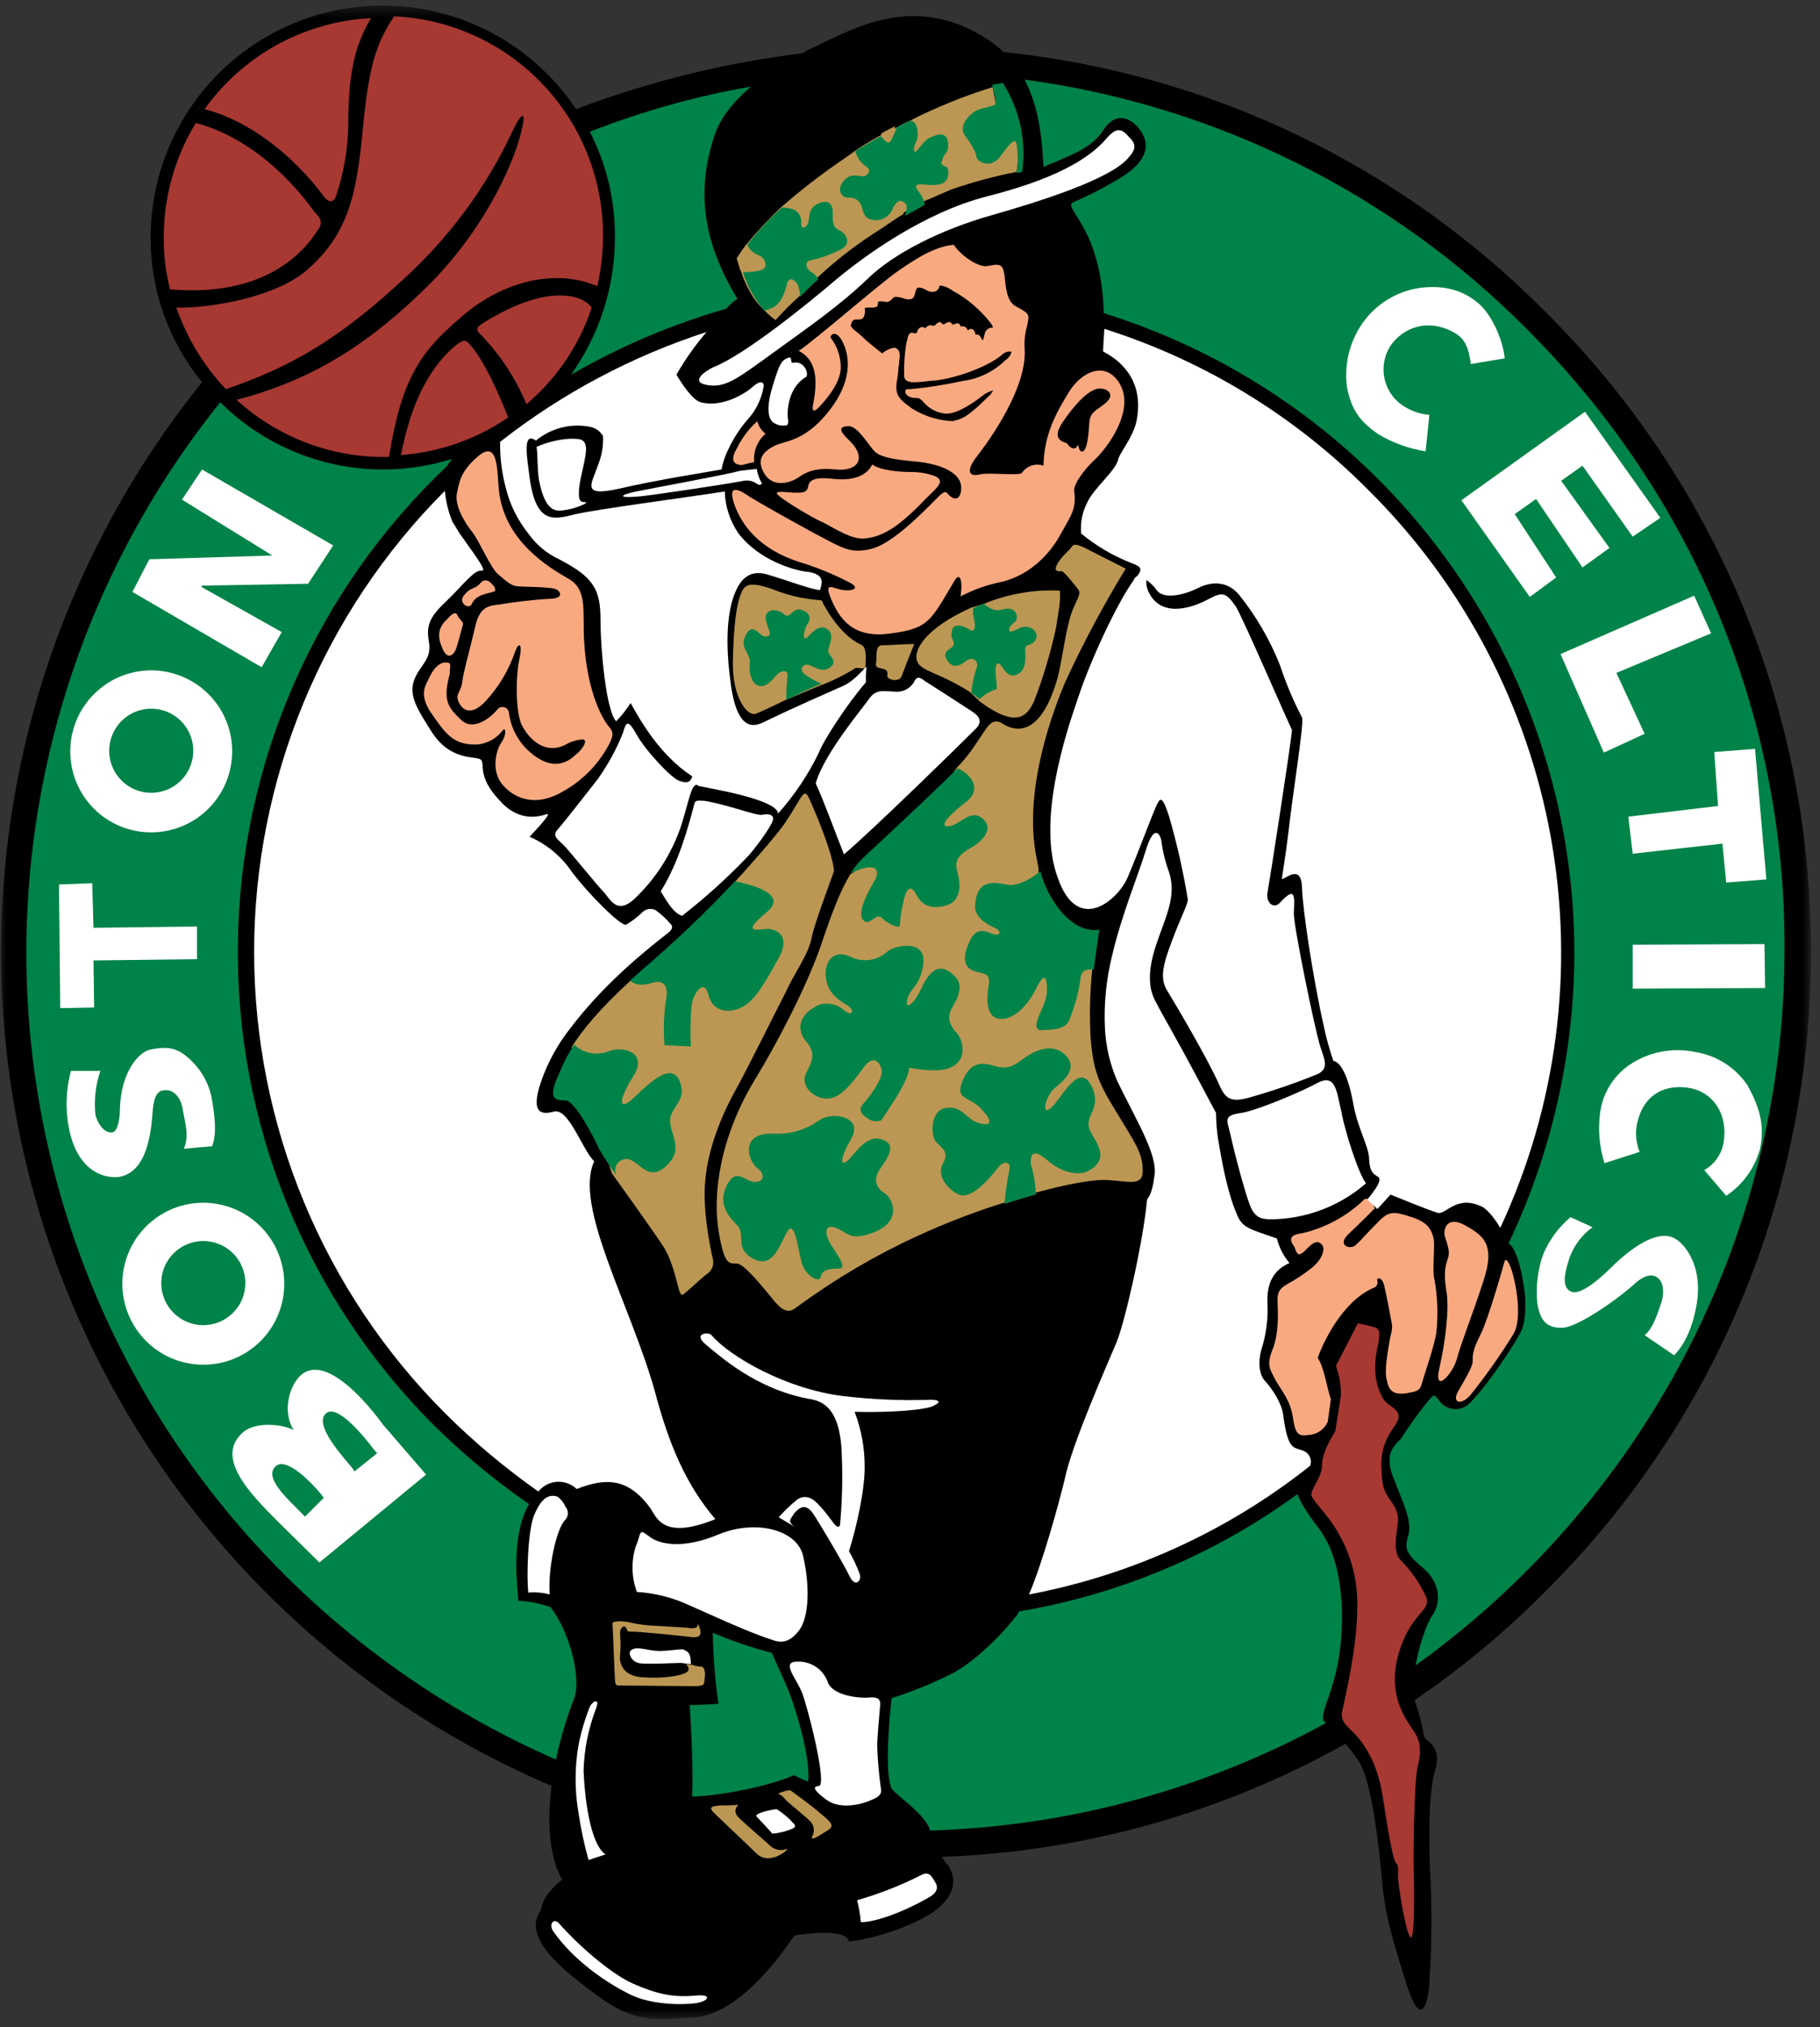
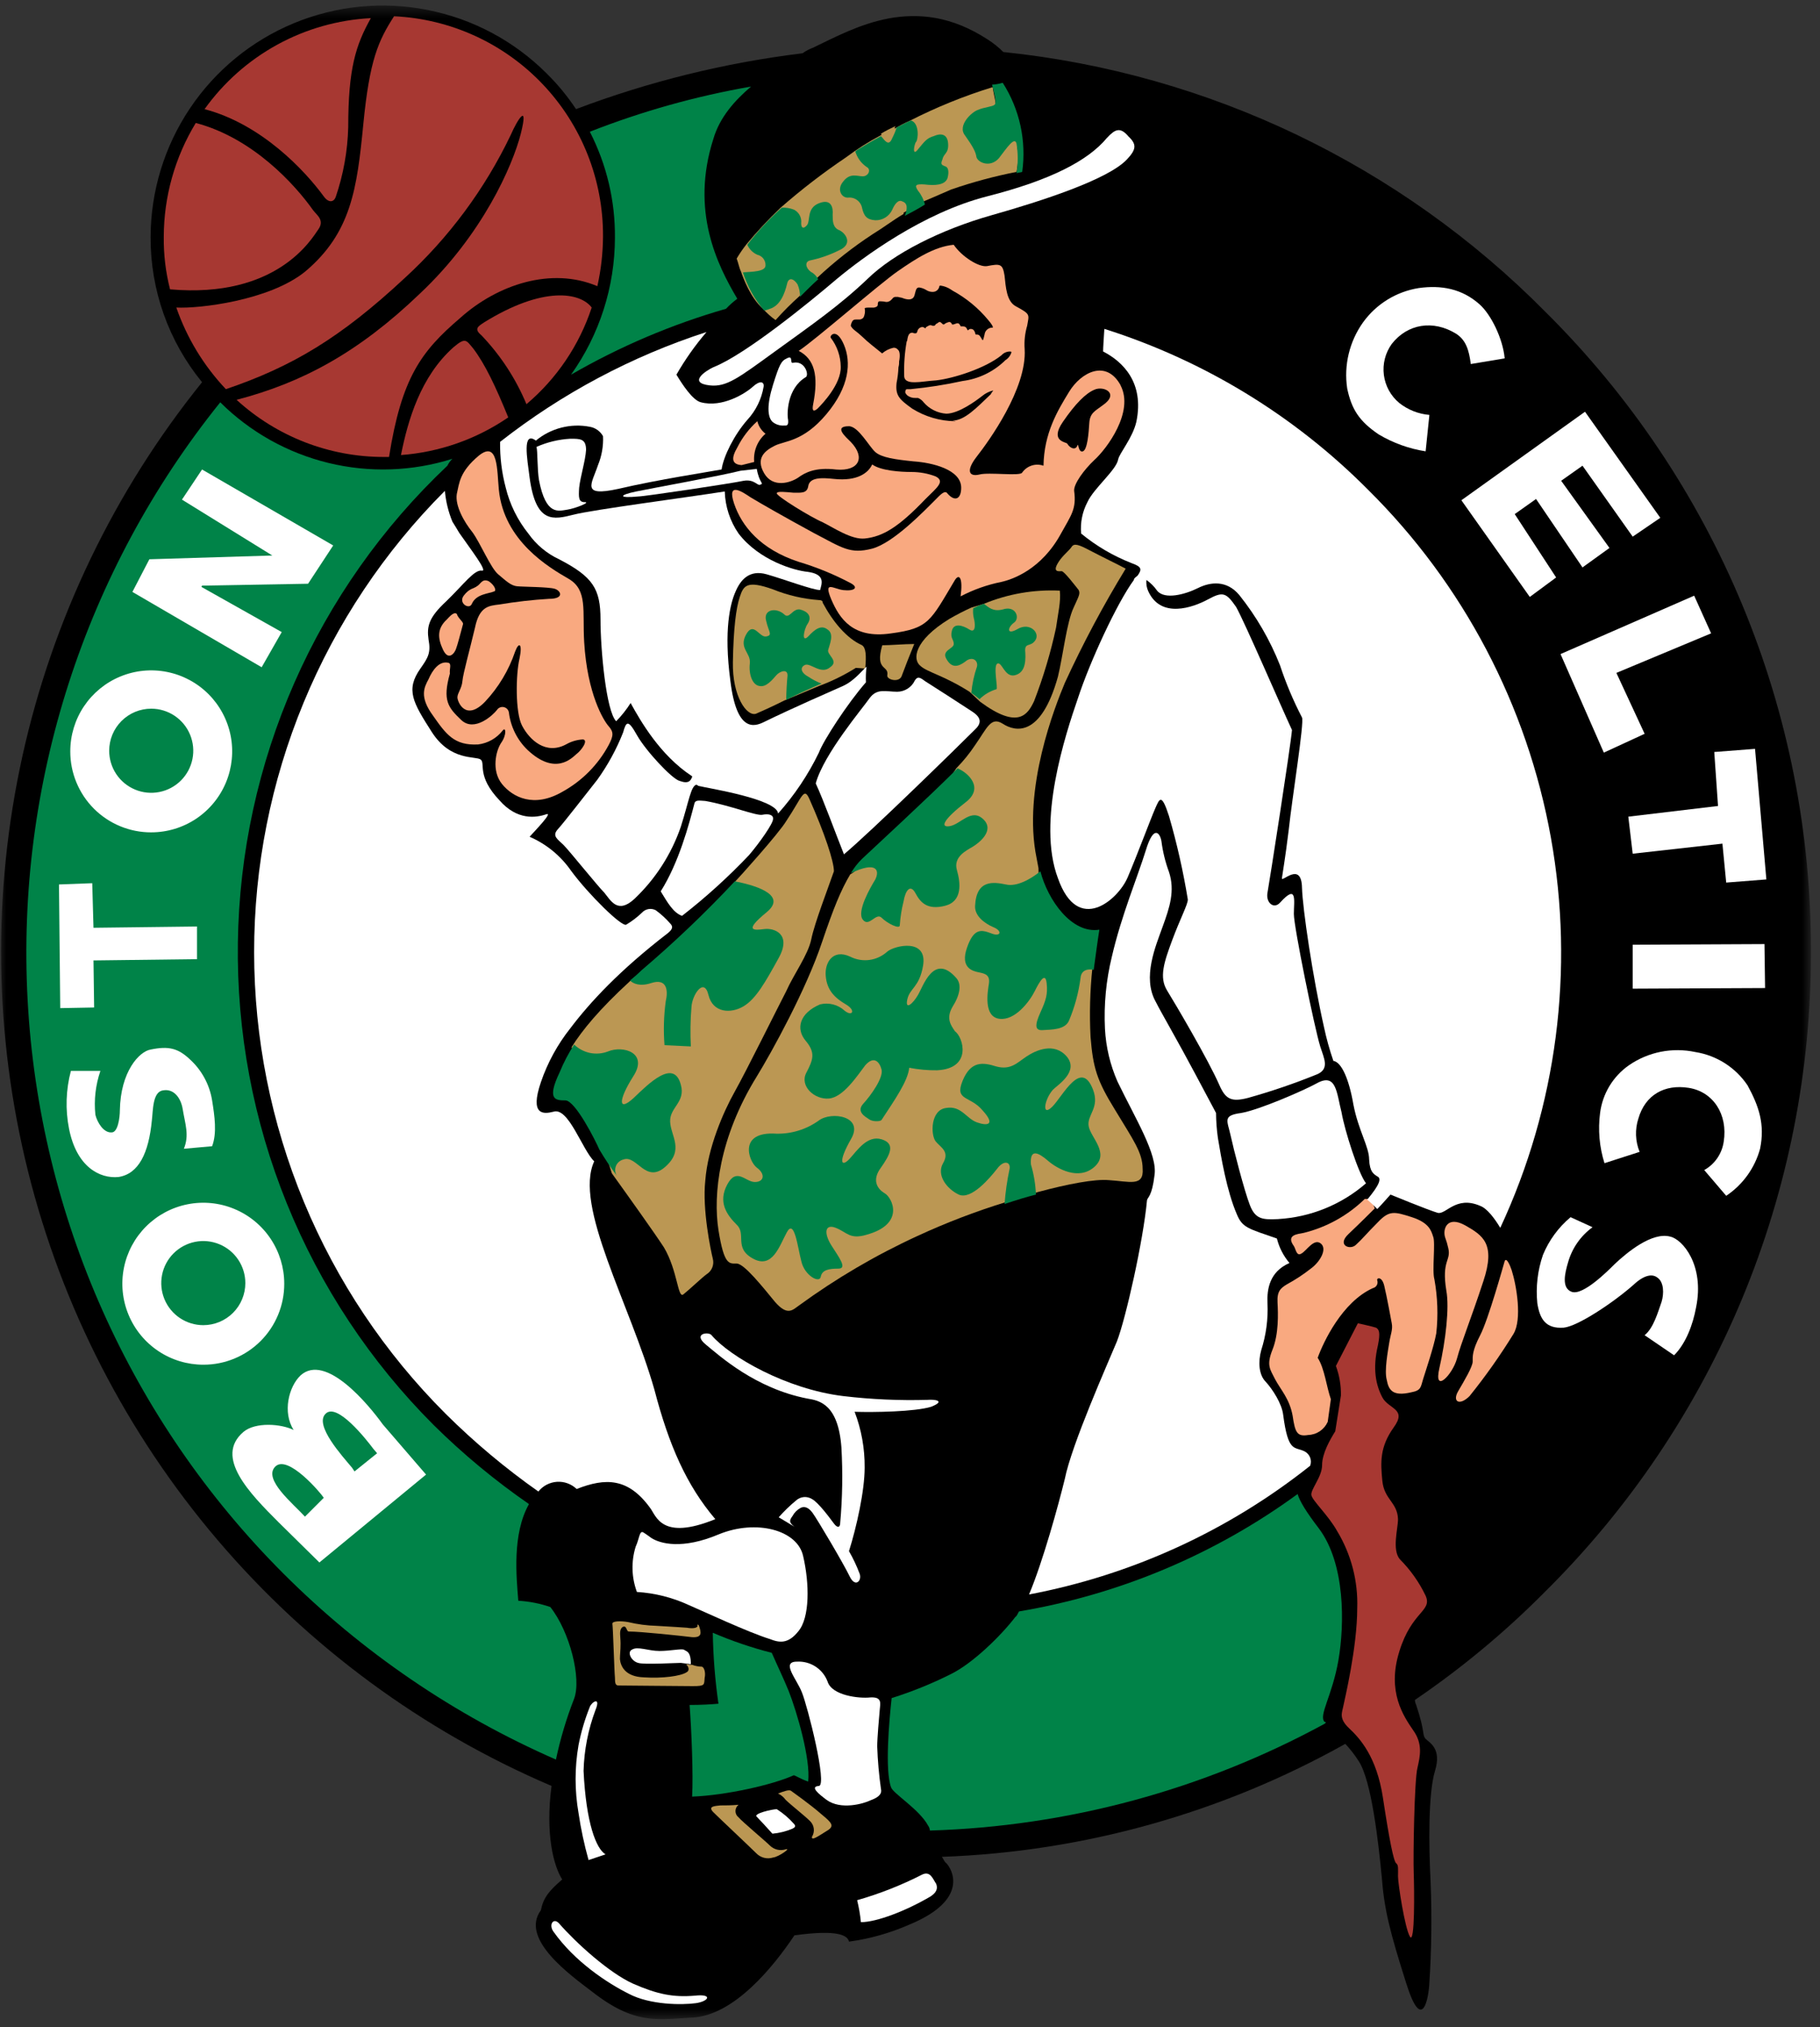
<svg xmlns="http://www.w3.org/2000/svg" width="150" height="167" viewBox="0 0 150 167" fill="none">
  <rect x="0" y="0" width="150" height="167" fill="#333333" stroke="none" />
  <mask id="mask0_2_1800" style="mask-type:luminance" maskUnits="userSpaceOnUse" x="0" y="0" width="150" height="167">
    <path d="M149.25 0.459H0V166.335H149.25V0.459Z" fill="white" />
  </mask>
  <g mask="url(#mask0_2_1800)">
    <path d="M149.25 78.393C149.278 68.598 147.359 58.895 143.604 49.848C139.848 40.801 134.331 32.591 127.374 25.696C115.409 13.6 99.616 6.033 82.692 4.285C82.301 3.894 81.867 3.547 81.4 3.251C75.452 -0.628 70.488 2.268 67.023 3.923C66.71 4.038 66.414 4.195 66.144 4.389C59.759 5.168 53.49 6.713 47.474 8.989C46.769 7.925 45.954 6.937 45.044 6.042C42.37 3.374 38.966 1.558 35.261 0.823C31.556 0.087 27.717 0.465 24.227 1.909C20.737 3.353 17.752 5.797 15.649 8.935C13.547 12.073 12.42 15.762 12.412 19.539C12.395 23.893 13.895 28.118 16.654 31.486C9.405 40.472 4.337 51.016 1.847 62.29C-0.643 73.564 -0.486 85.262 2.304 96.465C5.095 107.669 10.444 118.073 17.931 126.862C25.418 135.652 34.84 142.586 45.457 147.122C44.94 151.053 45.612 153.69 46.337 154.828C45.25 155.76 44.785 156.327 44.578 157.362C42.82 159.739 47.06 162.74 48.82 164.085C52.337 166.826 54.199 166.36 57.043 166.205C60.456 166.05 63.715 162.068 65.473 159.43C69.196 158.913 69.869 159.482 69.972 159.947C71.684 159.715 73.355 159.244 74.937 158.549C79.953 156.48 78.453 153.946 77.988 153.48C77.832 153.377 77.781 153.17 77.626 152.963C89.292 152.548 100.692 149.357 110.878 143.655C111.281 144.088 111.645 144.556 111.965 145.053C113.051 146.657 113.62 151.931 113.876 154.569C114.083 157.31 114.548 159.12 115.893 163.361C117.237 167.653 117.755 164.498 117.804 163.361C117.983 160.589 118.018 157.81 117.907 155.034C117.752 152.035 117.7 147.742 118.27 145.88C118.839 144.019 117.803 143.553 117.494 143.243C117.183 142.881 117.494 142.777 116.718 140.451C116.654 140.322 116.618 140.18 116.615 140.037C120.461 137.422 124.046 134.443 127.32 131.142C134.291 124.243 139.82 116.027 143.585 106.971C147.35 97.915 149.276 88.201 149.25 78.393Z" fill="black" />
    <path d="M67.695 149.45C66.816 148.674 65.42 147.691 65.213 147.538C65.057 147.383 64.54 147.59 64.126 147.745C64.373 147.864 64.586 148.041 64.747 148.262C65.16 148.676 66.298 149.555 66.764 150.021C66.934 150.186 67.041 150.404 67.07 150.64C67.098 150.875 67.045 151.113 66.919 151.313C66.868 151.675 67.436 151.262 68.109 150.847C68.833 150.434 68.575 150.175 67.695 149.449" fill="#BB9753" />
    <path d="M64.749 152.346C64.525 152.416 64.287 152.424 64.059 152.37C63.832 152.315 63.623 152.2 63.456 152.036C63.094 151.674 61.18 150.071 60.87 149.709C60.791 149.648 60.727 149.57 60.682 149.48C60.638 149.391 60.615 149.292 60.615 149.192C60.615 149.092 60.638 148.993 60.682 148.904C60.727 148.814 60.791 148.736 60.87 148.675C60.249 148.727 59.836 148.727 59.37 148.727C58.957 148.778 58.284 148.778 58.801 149.295C59.268 149.761 61.853 152.191 62.318 152.657C62.494 152.843 62.718 152.975 62.965 153.04C63.213 153.104 63.473 153.097 63.717 153.019C64.183 152.967 65.268 152.192 64.751 152.347" fill="#BB9753" />
-     <path d="M74.315 55.69C74.522 55.121 74.987 53.932 75.349 53.053C74.522 53.053 73.384 53.156 72.712 53.156C72.091 53.156 72.298 54.089 72.195 54.656C72.091 55.328 73.281 54.759 73.127 55.639C73.075 56.001 74.11 56.259 74.316 55.69" fill="#BB9753" />
+     <path d="M74.315 55.69C74.522 55.121 74.987 53.932 75.349 53.053C74.522 53.053 73.384 53.156 72.712 53.156C72.091 55.328 73.281 54.759 73.127 55.639C73.075 56.001 74.11 56.259 74.316 55.69" fill="#BB9753" />
    <path d="M57.818 137.296C57.552 137.29 57.289 137.237 57.042 137.141H56.938L56.525 137.089C56.732 137.245 56.887 137.606 56.577 137.762C56.11 138.072 54.611 138.279 53.06 138.176C51.508 138.124 51.148 137.243 51.094 136.676C51.094 136.314 51.146 136.004 51.146 135.383C51.146 134.763 50.991 134.297 51.301 134.039C51.663 133.832 51.612 134.401 51.818 134.401C52.801 134.401 56.214 134.763 57.039 134.867C57.867 134.919 57.815 134.505 57.608 133.935C57.556 133.78 57.401 133.831 57.505 133.935C57.401 134.245 56.626 134.09 56.626 134.09C56.626 134.09 55.126 133.987 54.143 133.935C53.342 133.914 52.545 133.81 51.766 133.624C51.197 133.521 50.421 133.521 50.473 133.78C50.525 134.09 50.628 137.658 50.68 138.176C50.68 138.693 50.732 138.848 50.99 138.848C51.611 138.848 56.059 138.9 57.093 138.9C58.127 138.9 58.025 138.796 58.075 138.227C58.179 137.761 58.023 137.295 57.816 137.295" fill="#BB9753" />
    <path d="M62.885 25.437C63.193 25.787 63.54 26.1 63.92 26.369C64.553 25.659 65.226 24.986 65.936 24.353V24.3L67.335 22.901C68.761 21.563 70.301 20.352 71.938 19.281C72.87 18.712 73.592 18.143 74.472 17.626V17.523C75.454 16.954 76.126 16.59 76.126 16.59C76.126 16.59 77.109 16.177 78.402 15.608C80.159 15.003 81.956 14.519 83.78 14.16C83.925 13.445 83.943 12.709 83.832 11.988C83.78 10.385 82.022 8.833 82.022 8.833C82.177 8.73 81.918 7.901 81.815 7.178C79.445 7.908 77.144 8.843 74.937 9.971C74.525 10.149 74.128 10.356 73.747 10.592V10.54C73.34 10.725 72.943 10.933 72.558 11.161C71.564 11.69 70.614 12.295 69.714 12.971C67.835 14.237 66.038 15.62 64.334 17.111C63.326 18.07 62.376 19.089 61.49 20.162C61.208 20.525 60.949 20.905 60.714 21.3C60.87 21.714 60.921 22.076 61.077 22.386C61.232 22.853 61.852 24.558 62.887 25.438" fill="#BB9753" />
    <path d="M71.056 53.156C69.763 52.587 68.626 51.191 67.798 49.639C67.798 49.639 67.85 49.432 67.488 49.432C66.191 49.337 64.917 49.04 63.712 48.553C61.54 47.778 61.281 48.243 60.971 49.174C60.66 50.105 60.453 51.76 60.402 54.552C60.35 57.344 61.54 59.051 62.313 58.794C62.675 58.639 63.606 58.225 64.64 57.708L67.484 56.518C68.549 56.124 69.572 55.621 70.535 55.019L71.311 55.07C71.414 53.984 71.362 53.364 71.052 53.159" fill="#BB9753" />
    <path d="M87.347 48.655C85.207 48.553 83.07 48.923 81.09 49.741L80.055 50.052C79.436 50.331 78.832 50.643 78.245 50.984C75.297 52.794 75.194 54.346 75.868 54.863C76.436 55.38 77.779 55.638 79.901 56.983L80.729 57.759L80.781 57.81C83.935 60.138 84.711 58.845 85.228 57.759C85.987 55.792 86.593 53.769 87.038 51.708C87.193 50.57 87.451 49.536 87.348 48.657" fill="#BB9753" />
    <path d="M66.713 65.826C66.246 64.792 66.144 65.619 64.801 67.636C64.181 68.671 60.819 72.394 60.559 72.653C57.611 76.273 51.923 80.824 51.923 80.824C49.389 83.151 47.992 84.858 47.113 86.254L50.423 96.65C51.871 98.666 53.94 101.562 54.716 102.752C55.853 104.663 55.853 106.994 56.319 106.63C56.784 106.267 57.87 105.232 58.23 104.975C58.444 104.845 58.611 104.648 58.704 104.415C58.797 104.182 58.812 103.925 58.747 103.683C58.592 103.062 57.868 99.649 58.127 97.27C58.334 94.529 59.626 91.583 60.557 89.926C61.488 88.27 64.074 83.048 64.799 81.652C65.42 80.253 66.609 78.652 66.868 77.359C67.126 76.066 68.266 73.117 68.73 71.774C68.73 70.947 67.954 68.62 66.713 65.827" fill="#BB9753" />
    <path d="M94.173 96.286C94.173 94.942 93.398 93.909 91.898 91.425C90.398 88.995 90.088 87.96 89.881 85.426C89.783 83.511 89.835 81.592 90.037 79.686L85.692 75.341L85.589 71.514L85.434 70.687C84.244 64.947 86.985 58.12 87.761 56.258C89.246 53.025 90.921 49.882 92.777 46.846C92.209 46.536 90.709 45.812 89.83 45.347C88.95 44.882 88.537 44.726 88.33 45.036C88.123 45.346 87.813 45.553 87.398 46.071C86.57 47.209 87.294 47.053 87.501 47.053C87.708 47.053 88.69 48.346 88.9 48.605C89.055 48.915 88.9 49.122 88.486 50.053C87.917 51.242 87.607 54.035 87.193 55.74C85.795 60.757 83.677 60.291 82.643 59.619C81.66 58.998 81.35 59.981 80.367 61.377C79.912 62.062 79.392 62.702 78.816 63.288L77.937 64.633L72.507 69.854C72.507 69.854 70.645 71.765 70.076 72.026C69.3 73.319 68.677 74.87 67.749 77.611C66.456 81.49 63.612 86.661 62.371 88.678C59.268 93.695 58.751 98.4 59.216 101.348C59.682 104.244 60.095 104.089 60.716 104.089C61.336 104.089 62.888 106.055 63.87 107.244C64.905 108.433 65.318 107.916 65.836 107.554C68.894 105.321 72.168 103.4 75.609 101.82C77.974 100.727 80.41 99.794 82.9 99.027L85.538 98.2C88.02 97.528 90.246 97.114 91.382 97.217C93.089 97.321 94.278 97.786 94.175 96.285" fill="#BB9753" />
    <path d="M57.042 148.002C59.834 147.898 63.713 147.019 65.42 146.243C65.627 146.295 65.989 146.554 66.609 146.76C66.816 144.898 65.677 141.02 65.006 139.313C64.54 138.175 64.127 137.348 63.608 136.158C61.947 135.732 60.322 135.179 58.746 134.504C58.778 136.46 58.934 138.412 59.212 140.348C58.644 140.4 57.814 140.451 56.835 140.451C56.99 142.468 57.145 146.244 57.042 148.003" fill="#008348" />
    <path d="M109.17 141.848C108.653 141.331 109.791 139.727 110.308 136.779C110.825 133.78 110.877 128.815 108.705 125.918C107.671 124.573 107.102 123.642 106.947 123.074C100.148 128.037 92.287 131.348 83.986 132.745C83.882 132.9 83.83 133.107 83.675 133.211C82.485 134.762 80.158 137.038 78.349 137.919C76.783 138.703 75.157 139.36 73.487 139.885C73.28 141.746 72.919 145.832 73.436 147.228C73.591 147.745 75.763 149.038 76.487 150.383C76.575 150.504 76.629 150.647 76.642 150.797C88.024 150.456 99.167 147.443 109.17 142.001C109.326 141.898 109.274 141.846 109.17 141.846" fill="#008348" />
-     <path d="M125.874 27.143C114.714 15.903 100.15 8.667 84.451 6.561C85.743 9.043 85.899 11.939 86.002 13.749C88.278 12.767 89.932 12.249 90.915 10.75C91.847 9.25 93.087 9.56 93.914 10.646C94.742 11.732 94.742 13.077 92.622 14.473C91.3 15.302 89.917 16.028 88.484 16.645C88.018 16.852 88.433 17.265 88.951 18.145C89.469 19.024 90.812 21.144 90.967 25.644V25.799C102.198 29.297 112.017 36.291 118.994 45.761C125.971 55.231 129.741 66.682 129.753 78.445C129.75 86.747 127.895 94.945 124.323 102.44C124.84 102.647 125.41 104.352 125.668 106.526C125.771 107.664 125.72 108.956 125.357 109.68C124.995 110.508 122.306 114.593 120.91 115.783C120.557 116.026 120.123 116.124 119.7 116.057C119.276 115.99 118.895 115.762 118.635 115.42C118.118 114.645 118.066 115.058 117.652 115.472C116.887 116.412 116.179 117.396 115.532 118.42C115.17 118.937 114.032 119.454 114.756 121.523C115.532 123.591 116.359 125.142 116.101 126.332C115.79 127.47 115.687 127.832 117.238 129.125C118.79 130.418 118.738 132.073 118.066 133.055C117.6 133.676 116.98 135.486 116.667 137.193C135.026 124.005 147.076 102.492 147.076 78.237C147.179 59.051 139.577 40.847 125.872 27.145" fill="#008348" />
    <path d="M42.717 131.866C42.562 129.901 42.2 126.385 43.596 123.902C40.791 121.964 38.161 119.784 35.736 117.386C30.526 112.176 26.414 105.973 23.643 99.145C20.872 92.317 19.499 85.003 19.605 77.635C19.711 70.267 21.294 62.995 24.26 56.249C27.226 49.504 31.515 43.422 36.873 38.364C36.976 38.151 37.116 37.958 37.286 37.795C33.976 38.838 30.443 38.956 27.071 38.136C23.698 37.316 20.614 35.589 18.152 33.142C6.967 47.039 1.313 64.58 2.277 82.393C3.24 100.206 10.754 117.034 23.373 129.643C29.837 136.099 37.45 141.29 45.82 144.95C46.181 143.24 46.682 141.562 47.319 139.934C47.94 138.279 46.957 134.401 45.354 132.382C44.502 132.091 43.615 131.917 42.716 131.865" fill="#008348" />
    <path d="M61.903 7.13C57.359 7.92 52.906 9.168 48.612 10.853C49.999 13.556 50.709 16.555 50.681 19.593C50.671 23.636 49.406 27.575 47.06 30.868C51.081 28.543 55.37 26.719 59.834 25.438C60.12 25.135 60.432 24.858 60.766 24.61C59.111 21.817 56.888 17.37 58.801 11.423C59.318 9.664 60.559 8.268 61.903 7.13Z" fill="#008348" />
    <path d="M36.976 54.605C36.2 54.398 35.632 55.225 35.321 55.949C34.959 56.621 34.546 57.397 35.684 58.948C36.77 60.5 37.442 61.431 39.407 61.326C40.203 61.228 40.928 60.819 41.423 60.188C41.682 59.826 41.786 60.498 41.32 61.171C40.854 61.843 40.493 63.498 41.372 64.584C42.251 65.67 44.009 66.601 46.388 65.204C47.987 64.316 49.297 62.988 50.164 61.378C50.578 60.602 50.578 60.291 50.164 59.826C49.751 59.361 48.406 57.188 48.147 52.897C47.992 50.311 48.458 48.604 46.854 47.675C45.251 46.747 41.527 44.572 41.113 40.331C40.958 38.728 41.061 36.246 39.458 37.538C37.855 38.883 37.855 39.814 37.648 40.693C37.493 41.676 38.268 43.02 38.941 43.848C39.613 44.78 40.44 46.795 41.061 47.313C41.681 47.83 42.095 48.245 42.612 48.295C43.129 48.346 45.198 48.347 45.715 48.502C46.232 48.658 46.542 49.33 45.249 49.33C43.88 49.413 42.516 49.569 41.163 49.796C40.284 49.9 39.508 49.951 39.147 51.707C38.733 53.466 38.164 55.483 38.112 56.103C38.06 56.723 37.699 57.086 37.699 57.448C37.699 57.809 38.371 59.464 39.974 57.81C41.088 56.624 41.934 55.213 42.456 53.673C42.767 52.845 43.077 53 42.819 54.241C42.508 55.534 42.456 58.689 43.026 59.775C43.646 60.965 44.991 62.206 46.646 61.326C47.073 61.081 47.552 60.939 48.044 60.913C48.51 60.965 47.941 61.792 47.527 62.102C47.113 62.465 45.769 63.913 43.493 61.792C42.633 60.968 42.085 59.872 41.942 58.689C41.924 58.582 41.874 58.483 41.8 58.404C41.724 58.326 41.627 58.272 41.521 58.25C41.415 58.227 41.305 58.238 41.204 58.279C41.104 58.321 41.019 58.391 40.959 58.482C40.649 58.896 39.097 60.344 38.012 59.31C36.926 58.275 36.46 57.706 37.079 55.483C37.028 55.121 37.234 54.707 36.976 54.604" fill="#F9A980" />
    <path d="M38.166 51.398C37.959 52.174 37.699 53.157 37.597 53.415C37.493 53.778 36.976 54.502 36.511 53.519C36.045 52.536 36.044 51.76 36.821 51.036C37.028 50.83 37.39 50.364 37.648 50.57C37.752 50.932 38.166 51.191 38.166 51.398Z" fill="#F9A980" />
    <path d="M40.751 48.709C40.285 48.916 39.252 48.916 38.889 49.743C38.682 50.26 37.752 49.691 38.217 49.071C38.683 48.451 39.045 48.502 39.303 48.295C39.614 48.14 39.717 47.623 40.286 47.882C40.803 48.244 40.907 48.658 40.752 48.709" fill="#F9A980" />
    <path d="M71.884 38.262C71.573 38.935 70.694 39.661 68.729 39.452C67.746 39.349 66.712 39.297 66.609 40.072C66.505 40.641 66.04 40.59 65.42 40.59C64.799 40.538 64.021 40.434 64.021 40.641C63.969 40.848 66.814 42.607 67.797 43.019C68.73 43.485 70.175 44.467 71.262 44.363C72.762 44.208 74.055 43.431 76.279 41.105C77.211 40.173 77.934 39.657 77.106 39.243C76.478 39.005 75.812 38.882 75.141 38.881C74.209 38.881 72.607 38.778 71.883 38.261" fill="#F9A980" />
    <path d="M61.127 38.314C60.299 38.262 60.248 37.745 60.764 36.866C61.175 36.045 61.736 35.308 62.419 34.694C62.517 35.107 62.754 35.472 63.092 35.729C62.762 36.014 62.505 36.374 62.343 36.779C62.181 37.184 62.118 37.622 62.159 38.056L61.127 38.314Z" fill="#F9A980" />
    <path d="M92.363 31.746C91.174 29.574 89.105 30.66 88.121 32.263C87.137 33.866 86.053 35.677 86.001 38.365C85.686 38.254 85.343 38.249 85.025 38.352C84.708 38.455 84.433 38.66 84.243 38.934C84.087 39.245 81.501 38.882 80.726 39.089C79.847 39.296 79.588 38.779 80.519 37.59C81.45 36.401 84.656 32.005 84.449 28.747C84.404 28.102 84.474 27.455 84.656 26.835C84.811 25.903 84.966 25.903 83.724 25.232C82.948 24.819 82.896 23.629 82.791 22.698C82.636 21.715 82.429 21.715 81.344 21.922C80.671 22.026 79.275 21.146 78.602 20.164C76.999 20.319 75.499 21.302 74 22.336C72.5 23.37 67.173 28.023 65.829 28.904C67.121 29.576 67.484 30.92 67.018 33.3C66.915 33.816 67.018 33.972 67.38 33.662C67.742 33.3 69.346 31.645 69.291 30.197C69.28 29.336 68.989 28.502 68.464 27.819C68.361 27.664 68.93 26.94 69.55 28.388C70.17 29.836 70.016 31.853 68.102 34.128C66.188 36.404 64.689 36.3 63.86 36.714C63.031 37.128 62.257 37.749 62.981 38.99C63.705 40.231 65.153 39.765 65.774 39.352C66.343 38.938 67.172 38.473 68.928 38.68C70.79 38.835 71.359 37.697 70.118 36.404C69.704 35.991 68.67 35.112 69.962 35.112C70.738 35.112 71.617 36.767 72.134 37.232C72.651 37.697 73.789 37.852 75.289 38.007C76.84 38.111 79.219 38.68 79.219 40.179C79.219 41.112 78.702 41.369 78.081 40.645C77.874 40.335 77.461 40.801 77.149 41.112C76.166 42.094 73.632 44.732 71.874 45.197C70.064 45.663 69.444 45.145 67.065 43.904C64.687 42.612 62.514 41.37 61.843 40.957C61.223 40.543 59.878 39.612 60.499 41.474C61.12 43.335 62.671 45.25 65.826 46.283C67.311 46.726 68.749 47.315 70.118 48.042C70.79 48.404 70.428 48.714 69.498 48.611C68.67 48.507 67.843 47.783 68.515 49.386C69.187 50.938 70.273 52.644 73.428 52.179C76.582 51.766 76.686 51.145 78.703 47.783C79.065 47.214 79.375 47.628 79.169 49.127C80.227 48.574 81.359 48.173 82.53 47.938C83.463 47.731 85.84 46.903 87.443 43.956C88.271 42.456 88.736 41.939 88.529 40.439C88.478 39.87 89.357 38.681 90.184 37.905C91.219 36.972 93.494 33.923 92.356 31.751M78.496 34.647C78.807 34.699 78.807 34.699 78.704 34.699C77.459 34.681 76.243 34.323 75.187 33.665C74.1 32.889 73.788 32.578 73.894 31.544C73.98 31.118 74.031 30.686 74.049 30.252C74.092 30.1 74.109 29.943 74.101 29.786C74.204 29.269 74.153 28.906 73.998 28.803C73.956 28.748 73.9 28.705 73.837 28.678C73.773 28.651 73.704 28.64 73.635 28.648C73.29 28.723 72.97 28.883 72.703 29.114C72.134 28.648 71.513 28.181 71.1 27.769C70.887 27.567 70.662 27.377 70.428 27.201C70.299 27.104 70.193 26.98 70.117 26.838C70.138 26.691 70.191 26.55 70.272 26.425C70.376 26.321 70.428 26.321 70.635 26.321H70.747C70.823 26.331 70.901 26.322 70.973 26.295C71.045 26.268 71.109 26.224 71.16 26.166C71.286 25.928 71.323 25.653 71.264 25.39C71.264 25.39 71.316 25.339 71.574 25.339H71.885C71.991 25.352 72.099 25.334 72.195 25.287C72.35 25.235 72.35 25.132 72.35 24.977C72.402 24.821 72.402 24.821 72.558 24.821C72.714 24.82 72.871 24.838 73.024 24.873H73.127C73.268 24.849 73.397 24.775 73.489 24.666L73.541 24.614C73.572 24.561 73.618 24.517 73.673 24.49C73.728 24.462 73.79 24.451 73.852 24.459H74.007C74.162 24.511 74.317 24.511 74.42 24.563C74.569 24.622 74.727 24.657 74.886 24.666C75.249 24.666 75.353 24.459 75.403 24.2C75.507 23.786 75.559 23.683 75.766 23.683C75.967 23.713 76.16 23.784 76.334 23.89C76.502 24.001 76.702 24.056 76.903 24.045C77.03 24.041 77.152 23.991 77.246 23.906C77.341 23.821 77.403 23.705 77.42 23.579C77.42 23.579 77.42 23.527 77.524 23.527C77.819 23.57 78.101 23.676 78.351 23.838L78.506 23.941C79.635 24.555 80.636 25.38 81.454 26.372C81.764 26.734 81.868 26.941 81.816 26.992H81.713C81.567 27.008 81.431 27.072 81.328 27.176C81.224 27.279 81.159 27.415 81.144 27.561C81.092 27.768 81.04 28.027 80.989 28.027C80.947 27.981 80.912 27.928 80.885 27.872C80.782 27.717 80.73 27.561 80.523 27.561H80.419C80.383 27.518 80.365 27.463 80.368 27.406C80.316 27.303 80.264 27.096 80.005 27.096C79.966 27.096 79.926 27.106 79.89 27.124C79.855 27.142 79.823 27.168 79.799 27.199H79.744C79.692 27.096 79.641 26.889 79.382 26.889H79.175C79.171 26.849 79.153 26.812 79.123 26.785C79.071 26.682 79.02 26.63 78.916 26.63C78.813 26.63 78.761 26.682 78.709 26.682C78.646 26.718 78.575 26.736 78.502 26.733C78.45 26.733 78.45 26.733 78.45 26.682C78.347 26.526 78.295 26.526 78.243 26.526C78.14 26.526 78.088 26.578 77.933 26.63C77.886 26.671 77.834 26.706 77.778 26.733C77.738 26.73 77.701 26.711 77.674 26.682C77.623 26.63 77.519 26.526 77.467 26.526C77.312 26.526 77.312 26.63 77.157 26.682L77.105 26.733C77.053 26.837 77.001 26.837 76.95 26.837H76.846C76.802 26.803 76.747 26.785 76.691 26.785C76.536 26.785 76.381 26.941 76.329 26.941L76.277 27.044C76.237 27.04 76.201 27.022 76.174 26.992C76.129 26.958 76.074 26.94 76.018 26.941C75.918 26.945 75.823 26.983 75.748 27.049C75.673 27.115 75.622 27.204 75.605 27.303C75.553 27.458 75.501 27.458 75.45 27.458H75.398C75.294 27.458 75.243 27.406 75.191 27.406C74.88 27.406 74.829 27.717 74.777 27.975C74.781 28.003 74.778 28.032 74.769 28.058C74.76 28.085 74.745 28.11 74.726 28.13C74.556 29.085 74.488 30.055 74.523 31.024C74.575 31.49 75.143 31.49 75.402 31.49C75.868 31.49 76.385 31.386 77.16 31.335C78.559 31.179 81.194 30.352 82.539 29.266C82.624 29.172 82.728 29.096 82.843 29.043C82.959 28.99 83.084 28.96 83.211 28.956C83.314 28.956 83.314 28.956 83.366 29.008C83.284 29.288 83.099 29.528 82.849 29.68L82.746 29.783C81.804 30.662 80.61 31.223 79.332 31.386C77.916 31.696 76.483 31.921 75.04 32.059H74.781C74.76 32.056 74.739 32.057 74.718 32.064C74.698 32.071 74.68 32.082 74.665 32.097C74.65 32.112 74.638 32.131 74.632 32.151C74.625 32.171 74.623 32.193 74.626 32.214C74.574 32.317 74.626 32.421 74.781 32.576C74.974 32.721 75.212 32.794 75.453 32.783H75.66C75.846 32.859 76.007 32.984 76.126 33.145C76.359 33.416 76.644 33.638 76.964 33.798C77.283 33.959 77.632 34.053 77.988 34.078C79.023 34.078 80.471 32.991 80.936 32.63C81.206 32.404 81.525 32.244 81.868 32.163C81.817 32.215 81.765 32.319 81.713 32.37L81.661 32.474C80.472 33.612 79.49 34.646 78.507 34.646M90.864 33.401C90.243 33.867 89.829 34.022 89.777 34.849C89.726 35.677 89.622 37.021 89.26 37.176C88.847 37.331 88.898 36.401 88.794 36.71C88.639 37.124 88.174 36.917 87.967 36.555C87.915 36.4 86.467 36.4 87.605 34.745C88.639 33.245 89.466 32.418 90.191 32.107C90.966 31.745 92.311 32.418 90.863 33.4" fill="#F9A980" />
    <path d="M119.1 101.924C118.893 101.251 119.255 100.114 120.755 100.941C122.203 101.768 123.289 102.441 122.255 105.544C121.22 108.698 120.443 110.562 120.083 111.905C119.723 113.247 118.117 114.904 118.635 112.681C119.152 110.405 119.462 107.716 119.203 106.32C118.79 103.786 119.617 103.889 119.359 102.803C119.294 102.504 119.207 102.21 119.1 101.924Z" fill="#F9A980" />
    <path d="M124.582 104.613C124.995 105.905 125.461 108.698 124.737 109.888C123.639 111.669 122.43 113.379 121.117 115.007C120.289 115.835 119.669 115.474 120.184 114.594C120.7 113.714 121.374 112.577 121.374 112.163C121.374 111.749 121.322 111.284 121.994 109.991C122.666 108.699 123.905 104.251 124.011 103.889C124.166 103.527 124.477 104.303 124.58 104.613" fill="#F9A980" />
    <path d="M109.687 115.266C109.325 114.232 109.17 112.732 108.601 111.853C109.067 110.56 110.618 107.25 113.152 106.112C113.218 106.097 113.28 106.069 113.334 106.029C113.388 105.989 113.434 105.939 113.468 105.881C113.502 105.822 113.523 105.758 113.531 105.691C113.539 105.624 113.534 105.556 113.514 105.492C113.411 105.285 113.877 105.078 114.083 105.905C114.29 106.733 114.704 109.008 114.704 109.008C114.807 109.525 114.6 109.941 114.497 110.611C114.393 111.282 114.083 112.887 114.29 113.662C114.445 114.49 114.756 115.061 116.306 114.697C117.134 114.542 117.082 114.283 117.289 113.611C117.496 112.938 118.168 110.973 118.375 109.835C118.538 108.353 118.486 106.855 118.22 105.387C118.013 104.715 118.323 102.336 118.116 101.871C117.961 101.404 117.806 100.733 116.358 100.267C114.91 99.802 114.496 99.699 113.565 100.681C112.582 101.664 112.272 102.08 111.755 102.543C111.289 103.009 110.152 102.595 111.134 101.664C112.117 100.733 113.046 99.802 113.306 99.543L112.996 98.768H112.479C111.084 100.127 109.353 101.091 107.462 101.56C106.945 101.664 105.963 101.715 106.635 102.646C106.79 102.853 106.842 103.526 107.255 103.267C107.669 103.06 108.29 101.974 108.859 102.439C109.427 102.905 108.755 103.991 108.031 104.508C107.414 104.993 106.756 105.425 106.066 105.8C105.549 106.111 105.239 106.369 105.291 107.3C105.342 108.231 105.394 109.886 104.877 111.179C104.36 112.471 104.67 112.782 105.084 113.609C105.55 114.489 106.274 115.213 106.532 116.609C106.739 118.007 106.894 118.367 107.825 118.212C108.167 118.199 108.498 118.091 108.782 117.899C109.065 117.706 109.289 117.439 109.428 117.126L109.687 115.266Z" fill="#F9A980" />
    <path d="M76.228 15.197C77.056 15.301 77.883 15.249 78.09 14.68C78.245 14.111 78.142 13.748 77.883 13.697C77.676 13.594 77.469 13.594 77.676 13.129C77.779 12.612 78.193 12.662 78.142 11.836C78.091 11.009 77.522 10.957 76.953 11.216C76.384 11.371 76.177 11.682 75.66 12.302C75.143 12.974 75.349 11.836 75.505 11.681C75.66 11.527 75.815 10.182 75.091 9.923C74.678 10.078 74.264 10.336 73.902 10.492C73.808 10.795 73.686 11.089 73.54 11.371C73.229 12.146 72.919 11.526 72.607 11.216C71.832 11.629 71.159 12.043 70.642 12.354C70.59 12.405 70.538 12.457 70.487 12.457C70.637 12.984 70.967 13.441 71.419 13.75C71.833 13.957 71.574 14.525 71.109 14.525C70.643 14.525 70.074 14.215 69.505 14.939C68.937 15.611 69.35 16.283 69.868 16.283C70.141 16.246 70.419 16.317 70.641 16.481C70.863 16.646 71.012 16.89 71.057 17.163C71.212 17.783 71.419 18.095 72.143 18.145C72.437 18.152 72.726 18.073 72.975 17.916C73.223 17.76 73.421 17.534 73.542 17.266C73.697 16.904 74.008 16.387 74.369 16.594C74.835 16.749 74.782 17.214 74.576 17.783C75.145 17.473 75.662 17.215 76.231 16.851C76.128 16.434 75.934 16.046 75.662 15.713C75.352 15.247 75.455 15.144 76.231 15.196" fill="#008348" />
    <path d="M82.642 6.82C82.356 6.905 82.061 6.957 81.763 6.975C81.918 7.595 82.177 8.474 81.97 8.63C81.815 8.785 81.091 8.837 80.626 9.043C80.109 9.198 78.867 10.336 79.539 11.163C80.16 12.043 80.419 12.508 80.472 12.922C80.575 13.388 81.61 13.854 82.334 13.025C83.006 12.146 83.626 11.215 83.781 11.835C83.911 12.641 83.911 13.461 83.781 14.266C83.937 14.214 84.092 14.214 84.248 14.163C84.606 11.602 84.037 8.997 82.642 6.82Z" fill="#008348" />
    <path d="M66.816 22.386C66.403 22.076 66.299 21.559 66.764 21.454C67.589 21.281 68.388 21.003 69.142 20.627C70.331 20.11 69.71 19.228 69.194 18.972C68.625 18.765 68.625 18.196 68.625 17.679C68.677 17.11 68.521 16.334 67.487 16.747C66.453 17.159 66.815 18.195 66.504 18.557C66.194 18.919 65.987 18.764 66.038 18.246C66.038 18.041 65.979 17.839 65.87 17.665C65.76 17.491 65.603 17.352 65.418 17.264C65.104 17.145 64.77 17.092 64.435 17.108C63.393 18.034 62.441 19.055 61.591 20.159C61.753 20.53 62.048 20.825 62.419 20.987C62.616 21.031 62.792 21.144 62.914 21.304C63.037 21.465 63.1 21.664 63.091 21.866C63.091 22.383 62.005 22.383 61.229 22.435C61.596 23.594 62.195 24.667 62.987 25.589C63.199 25.536 63.407 25.467 63.608 25.382C64.54 24.969 64.798 23.624 64.901 23.262C65.056 22.849 65.418 22.952 65.728 23.418C65.871 23.743 65.942 24.096 65.935 24.452C66.452 23.935 66.918 23.469 67.435 23.004C67.298 22.738 67.081 22.521 66.814 22.384" fill="#008348" />
    <path d="M82.123 56.776C82.278 56.725 81.813 54.76 82.227 54.656C82.589 54.553 82.795 55.742 83.571 55.639C84.399 55.484 84.554 54.707 84.504 53.777C84.4 52.845 84.917 53.364 85.331 52.743C85.745 52.122 84.865 51.243 83.883 51.81C82.901 52.378 83.056 51.655 83.573 51.293C84.09 50.932 83.728 49.845 82.64 50.207C81.813 50.414 81.451 50 81.089 49.741C80.787 49.839 80.493 49.961 80.21 50.103C80.179 50.38 80.197 50.66 80.261 50.931C80.365 51.293 80.468 52.223 79.899 51.863C79.33 51.503 78.606 51.294 78.451 51.967C78.296 52.587 78.606 52.639 78.606 53.053C78.606 53.467 77.52 53.57 78.038 54.345C78.555 55.224 79.227 54.759 79.693 54.397C80.21 54.087 80.625 54.449 80.52 54.914C80.278 55.617 80.121 56.346 80.054 57.086C80.29 57.242 80.515 57.415 80.726 57.603C81.117 57.216 81.597 56.932 82.125 56.776" fill="#008348" />
    <path d="M66.402 54.759C66.868 54.656 67.695 55.587 68.419 54.966C69.194 54.449 68.108 53.932 68.263 53.518C68.367 53.105 68.781 52.226 68.212 51.863C67.695 51.45 67.177 51.812 66.609 52.432C66.04 53.001 66.246 51.863 66.557 51.398C66.97 50.777 66.557 50.363 65.936 50.208C65.316 50.105 65.057 51.035 64.644 50.621C63.971 50.001 62.885 50.208 63.144 51.139C63.351 52.071 63.713 52.328 63.144 52.431C62.575 52.534 62.109 51.139 61.489 52.276C60.869 53.413 61.903 53.776 61.8 54.654C61.696 55.531 62.007 56.464 62.627 56.515C63.144 56.619 63.661 55.998 63.971 55.636C64.281 55.274 64.954 55.067 64.904 55.688C64.852 56.154 64.8 57.086 64.8 57.653C65.835 57.136 66.972 56.619 67.593 56.361C67.644 56.361 67.644 56.361 67.696 56.309C67.314 56.16 66.95 55.969 66.61 55.74C65.938 55.378 65.938 54.913 66.403 54.757" fill="#008348" />
    <path d="M53.68 80.979C54.973 80.566 55.079 81.6 54.87 82.479C54.706 83.678 54.672 84.892 54.767 86.099L56.938 86.203C56.881 85.117 56.898 84.028 56.99 82.945C57.042 81.962 58.025 80.462 58.389 81.962C58.753 83.462 60.251 83.513 61.285 82.894C62.318 82.275 63.095 80.877 64.18 78.912C65.266 76.947 63.818 76.43 62.991 76.535C62.163 76.64 61.232 76.742 63.198 75.136C65.008 73.636 61.905 72.861 60.56 72.602C58.133 75.194 55.56 77.645 52.854 79.945C52.544 80.255 52.234 80.513 51.922 80.772C52.181 81.031 52.749 81.289 53.68 80.979Z" fill="#008348" />
    <path d="M51.405 95.51C52.491 95.148 53.215 97.527 54.818 96.131C56.421 94.734 55.284 93.597 55.231 92.407C55.179 91.218 56.524 90.804 56.111 89.356C55.542 87.184 53.473 89.253 52.232 90.442C50.939 91.632 50.939 90.649 52.18 88.684C53.473 86.719 51.353 86.098 50.112 86.616C49.641 86.797 49.127 86.84 48.632 86.74C48.138 86.639 47.682 86.398 47.319 86.047C46.853 86.767 46.454 87.528 46.129 88.322C45.043 90.598 45.767 90.649 46.596 90.649C47.424 90.649 49.13 94.063 49.389 94.683C49.83 95.433 50.314 96.159 50.836 96.855C50.761 96.734 50.715 96.596 50.704 96.453C50.693 96.31 50.716 96.167 50.772 96.035C50.828 95.903 50.914 95.787 51.025 95.696C51.135 95.604 51.265 95.541 51.405 95.511" fill="#008348" />
    <path d="M82.899 72.86C81.865 72.653 80.469 72.446 80.365 74.618C80.313 75.446 81.141 76.066 81.865 76.377C82.641 76.687 82.485 77.204 81.71 76.894C80.882 76.583 80.262 76.427 79.693 78.083C79.124 79.739 80.159 79.995 80.676 80.1C81.192 80.205 81.608 80.307 81.503 81.032C81.4 81.704 81.037 83.773 82.382 83.928C83.675 84.083 84.865 82.48 85.278 81.653C85.692 80.825 86.157 80.05 86.261 80.981C86.364 81.912 86.209 82.379 85.744 83.411C85.279 84.443 85.278 84.911 85.951 84.859C86.624 84.807 87.813 84.859 88.123 84.032C88.585 82.923 88.899 81.758 89.055 80.567C89.107 79.894 89.676 79.791 90.141 79.894C90.296 78.756 90.452 77.567 90.608 76.585C88.332 76.947 86.365 74.154 85.746 71.775C84.919 72.447 83.781 73.068 82.903 72.861" fill="#008348" />
    <path d="M72.142 72.446C71.729 73.118 70.591 75.084 71.108 75.756C71.625 76.428 72.194 75.136 72.659 75.601C73.124 76.066 74.159 76.584 74.159 76.221C74.202 75.558 74.306 74.9 74.469 74.256C74.625 73.324 75.038 72.808 75.452 73.584C75.866 74.359 76.435 74.982 77.883 74.618C79.331 74.254 79.175 72.756 78.865 71.671C78.555 70.585 79.641 70.067 80.158 69.759C80.675 69.451 82.02 68.415 81.037 67.484C80.055 66.553 79.175 67.897 78.296 68.053C77.417 68.208 77.779 67.484 79.589 66.087C81.14 64.898 79.796 63.657 78.917 63.294C76.434 65.777 72.039 69.811 71.056 70.742C70.693 71.094 70.379 71.494 70.124 71.931C72.296 70.896 72.501 71.724 72.14 72.448" fill="#008348" />
    <path d="M86.364 95.615C87.14 96.287 88.898 97.269 90.191 96.132C91.484 94.994 89.88 93.701 89.725 92.77C89.569 91.839 90.657 91.27 90.087 89.771C89.104 87.185 87.605 90.288 86.725 91.169C85.846 92.051 86.053 90.6 86.777 89.771C87.191 89.357 88.949 88.271 87.915 87.03C86.881 85.84 85.381 86.513 84.605 87.03C83.829 87.547 83.312 88.168 82.123 87.857C80.985 87.495 80.003 87.391 79.33 89.047C78.657 90.703 79.95 90.236 80.985 91.477C82.071 92.667 81.398 92.77 80.519 92.46C79.639 92.15 79.226 91.061 77.985 91.271C76.692 91.426 76.692 93.443 77.105 94.012C77.519 94.529 78.295 94.839 77.726 95.822C77.157 96.805 78.036 97.942 79.019 98.408C80.053 98.874 81.604 97.009 82.173 96.288C82.742 95.512 83.311 95.719 83.208 96.288C83.003 97.242 82.865 98.21 82.794 99.184C83.726 98.873 84.552 98.615 85.38 98.408C85.344 97.567 85.206 96.733 84.966 95.925C84.863 94.581 85.587 94.943 86.365 95.615" fill="#008348" />
    <path d="M71.419 101.717C70.021 102.13 69.816 101.51 68.885 101.148C67.954 100.786 67.902 101.614 68.523 102.596C69.143 103.578 69.867 104.507 69.092 104.507C68.316 104.507 67.747 104.611 67.644 105.18C67.54 105.748 66.299 105.076 66.04 103.887C65.73 102.698 65.472 100.37 64.851 101.509C64.23 102.649 63.661 104.56 62.058 103.681C60.455 102.802 61.541 101.665 60.714 100.888C59.886 100.061 59.162 99.027 59.938 97.579C60.714 96.131 61.438 97.372 62.213 97.372C62.989 97.372 63.092 96.699 62.368 96.182C61.696 95.665 60.817 93.183 63.972 93.39C65.231 93.42 66.466 93.039 67.488 92.303C68.523 91.528 71.264 91.941 70.126 93.855C69.04 95.766 69.35 96.182 70.023 95.458C70.643 94.786 71.471 93.493 72.66 93.855C73.85 94.217 73.332 95.147 72.608 96.182C71.833 97.216 72.298 97.94 72.919 98.302C73.54 98.664 74.626 100.836 71.419 101.715" fill="#008348" />
    <path d="M77.262 88.168C76.481 88.179 75.701 88.109 74.935 87.96C74.831 89.047 73.745 90.598 72.659 92.253C72.556 92.408 71.884 92.408 71.625 92.201C71.314 91.994 70.539 91.581 71.159 90.909C71.779 90.236 72.814 88.788 72.658 88.116C72.503 87.496 72.038 86.927 71.314 87.754C70.642 88.633 69.504 90.392 68.315 90.495C67.125 90.599 65.884 89.461 66.453 88.375C67.022 87.289 67.228 86.72 66.401 85.737C65.573 84.755 65.884 83.462 67.591 82.738C67.943 82.652 68.312 82.655 68.663 82.745C69.015 82.835 69.339 83.01 69.607 83.255C70.228 83.772 70.59 83.255 69.711 82.738C68.832 82.221 68.159 81.6 68.056 80.411C67.952 79.325 68.625 78.135 70.073 78.808C70.563 79.057 71.118 79.151 71.663 79.077C72.208 79.003 72.717 78.765 73.124 78.394C73.744 77.877 76.485 77.256 76.071 79.584C75.761 81.342 74.985 81.394 74.779 82.325C74.572 83.256 75.245 82.687 75.658 81.963C76.071 81.29 76.951 78.446 78.812 80.564C79.278 81.081 79.123 81.963 78.502 82.942C77.933 83.924 78.398 84.493 78.709 84.958C79.381 85.425 80.157 88.01 77.261 88.165" fill="#008348" />
    <path d="M73.487 11.268C73.568 10.967 73.671 10.673 73.798 10.389C73.391 10.574 72.993 10.781 72.608 11.009C72.815 11.526 73.177 12.043 73.487 11.268Z" fill="#BB9753" />
    <path d="M26.685 16.181C27.099 16.749 27.513 16.647 27.668 16.232C28.3 14.382 28.648 12.445 28.7 10.49C28.7 5.631 29.322 3.717 30.565 1.493C27.863 1.633 25.228 2.379 22.855 3.678C20.483 4.976 18.433 6.793 16.859 8.992C21.567 10.233 25.134 14.06 26.685 16.181Z" fill="#A73832" />
    <path d="M26.219 18.921C26.788 18.145 26.116 17.731 25.806 17.318C24.306 15.198 20.841 11.37 16.135 10.129C14.418 12.95 13.506 16.187 13.498 19.49C13.478 20.954 13.652 22.416 14.014 23.835C22.858 24.611 25.702 19.646 26.219 18.922" fill="#A73832" />
    <path d="M32.477 1.338C31.185 3.354 30.461 4.906 29.943 10.233C29.426 15.509 28.96 19.18 25.134 22.386C22.186 24.763 16.394 25.437 14.532 25.334C15.4 27.84 16.793 30.133 18.617 32.059C24.099 30.197 28.081 27.816 33.356 22.905C36.999 19.571 39.967 15.567 42.096 11.112C42.613 9.922 43.596 8.319 42.924 11.009C42.251 13.645 39.769 19.335 34.597 24.196C29.529 29.057 24.875 31.539 19.497 32.936C22.816 35.971 27.152 37.651 31.65 37.644H32.063C33.098 31.126 34.701 28.954 37.907 26.213C41.01 23.42 45.459 21.971 49.233 23.575C49.533 22.234 49.69 20.864 49.699 19.49C49.726 14.826 47.949 10.333 44.739 6.95C41.53 3.566 37.136 1.556 32.477 1.338Z" fill="#A73832" />
    <path d="M39.873 26.575C39.406 26.885 39.045 27.092 39.666 27.609C41.248 29.259 42.51 31.187 43.389 33.297C45.884 31.191 47.746 28.434 48.767 25.334C47.835 24.093 44.785 23.523 39.872 26.574" fill="#A73832" />
    <path d="M37.39 28.592C34.649 31.023 33.614 34.642 33.046 37.487C36.216 37.252 39.267 36.181 41.889 34.384C40.855 31.85 39.978 29.988 38.993 28.697C38.425 28.025 38.373 27.765 37.39 28.593" fill="#A73832" />
    <path d="M115.325 136.056C116.359 132.694 118.066 132.746 117.497 131.453C116.965 130.341 116.248 129.327 115.377 128.454C114.705 127.678 115.221 125.92 115.221 125.144C115.17 123.746 114.084 123.541 113.929 121.99C113.774 120.438 113.722 119.197 114.861 117.594C115.999 116.042 114.448 116.094 113.929 115.111C113.41 114.129 113.101 112.784 113.567 110.819C113.774 109.784 113.67 109.526 113.411 109.371C113.101 109.267 111.912 109.009 111.912 109.009L110.102 112.525C110.389 113.303 110.53 114.127 110.515 114.956L110.049 117.904C109.635 118.576 108.963 119.714 108.963 120.697C108.963 121.679 107.981 122.714 108.084 123.18C108.186 123.646 109.482 124.835 110.204 126.128C111.362 128.042 111.937 130.253 111.859 132.489C111.859 135.695 110.825 139.988 110.721 140.507C110.618 141.076 110.308 141.541 111.187 142.369C112.067 143.196 113.463 144.696 113.98 148.109C114.498 151.522 114.859 153.333 115.066 153.488C115.273 153.642 115.221 153.954 115.221 154.573C115.221 155.192 115.79 158.865 116.204 159.538C116.618 160.211 116.566 155.659 116.515 154.263C116.463 152.971 116.566 146.61 116.825 145.627C117.032 144.695 117.291 143.662 116.463 142.524C115.687 141.386 114.291 139.37 115.325 136.06" fill="#A73832" />
    <path d="M52.439 40.486C50.94 40.797 50.991 41.055 52.594 40.9C53.111 40.9 60.352 39.813 61.283 39.607C62.215 39.452 62.42 40.073 62.681 39.917C62.992 39.814 62.578 39.814 62.371 38.625L61.026 38.78C59.423 39.193 53.94 40.178 52.442 40.486" fill="white" />
    <path d="M112.739 40.331C106.673 34.23 99.221 29.688 91.018 27.092C90.967 27.919 90.915 28.643 90.915 28.954C92.518 29.781 94.328 31.488 93.656 34.746C93.345 36.09 92.257 37.332 92.156 37.849C92.001 38.728 90.139 40.226 89.622 41.366C89.204 42.16 89.025 43.058 89.105 43.952C90.347 44.975 91.744 45.795 93.242 46.382C94.122 46.693 94.122 46.899 93.759 47.417C93.656 47.52 93.449 47.623 93.449 47.779C92.05 49.69 89.829 54.502 88.846 57.501C87.812 60.501 85.433 67.689 87.192 72.344C88.846 77.052 92.156 74.102 92.932 72.292C93.708 70.482 94.843 67.431 95.207 66.605C95.571 65.779 95.724 65.312 96.345 67.225C97.001 69.484 97.519 71.78 97.898 74.101C97.898 74.514 97.278 75.652 96.605 77.462C95.933 79.272 95.519 80.513 96.191 81.6C96.864 82.686 99.605 87.34 100.484 89.357C101.001 90.546 101.467 90.805 102.861 90.443C104.811 89.898 106.728 89.242 108.602 88.478C109.585 88.011 109.119 87.185 108.809 86.202C108.343 84.702 106.637 76.376 106.637 75.29C106.637 74.205 106.947 72.756 105.499 74.358C104.982 74.927 104.309 74.358 104.465 73.531C104.62 72.703 106.376 61.429 106.482 60.136C105.499 58.016 102.603 51.293 101.879 50.001C101.052 48.811 100.793 48.708 99.552 49.38C98.311 50.052 95.674 50.983 94.639 48.708C94.504 48.417 94.45 48.095 94.484 47.776C94.827 48.014 95.125 48.311 95.363 48.655C95.984 49.43 97.69 48.965 98.725 48.448C99.759 47.93 101.102 47.776 102.138 49.017C103.54 50.77 104.672 52.723 105.497 54.811C105.984 56.288 106.59 57.723 107.307 59.103C107.514 59.466 106.479 65.827 106.221 68.309C105.91 70.843 105.704 71.929 105.652 72.343C105.6 72.757 107.255 70.895 107.307 73.118C107.359 74.877 108.186 80.462 109.117 84.599C109.318 85.545 109.577 86.478 109.893 87.392C110.565 87.496 111.185 88.892 111.548 91.013C111.961 93.133 112.84 94.478 112.84 95.511C112.892 96.546 113.203 96.701 113.513 96.91C113.875 97.065 113.719 97.582 112.685 98.821C112.974 99.065 113.251 99.324 113.513 99.597C113.823 99.287 114.599 98.407 114.599 98.407C114.599 98.407 117.753 99.7 118.477 99.907C119.149 100.114 119.977 98.459 121.994 99.338C122.563 99.545 123.184 100.373 123.649 101.148C128.318 91.122 129.775 79.899 127.823 69.013C125.87 58.126 120.602 48.109 112.739 40.331Z" fill="white" />
    <path d="M107.515 119.559C106.688 119.145 106.171 119.714 105.757 116.559C105.653 115.627 104.877 114.439 104.309 113.818C103.74 113.249 103.688 112.163 103.946 111.232C104.349 109.981 104.524 108.667 104.463 107.354C104.412 106.216 104.619 104.768 106.274 104.044C105.779 103.459 105.425 102.769 105.239 102.027C102.862 101.199 102.395 101.148 101.929 100.01C101.102 98.098 100.637 95.301 100.378 93.752C100.28 93.067 100.229 92.376 100.223 91.684C99.447 90.236 97.792 87.081 96.447 84.702C95.93 83.77 95.514 83.047 95.257 82.531C94.119 80.514 95.257 77.928 95.826 76.325C96.394 74.773 96.86 73.377 96.343 71.826C96.041 71.007 95.833 70.157 95.722 69.292C95.619 68.671 95.102 67.844 94.43 70.067C93.757 72.239 92.412 75.446 91.637 78.807C91.161 80.752 90.97 82.755 91.068 84.755C91.148 86.253 91.498 87.725 92.102 89.099C93.602 92.202 95.412 95.098 95.153 96.804C94.947 98.563 94.585 98.614 94.533 98.873C94.223 102.234 92.775 108.647 92.051 110.508C91.275 112.37 88.327 118.989 87.758 121.834C87.241 123.954 85.948 128.66 84.811 131.349C93.279 129.746 101.23 126.108 107.979 120.748C108.062 120.527 108.061 120.283 107.975 120.063C107.888 119.844 107.724 119.664 107.513 119.558" fill="white" />
    <path d="M43.544 43.951C44.189 44.867 45.063 45.598 46.078 46.071C48.871 47.519 49.492 48.502 49.492 51.036C49.492 53.518 49.958 58.588 50.784 59.414C51.233 58.958 51.632 58.455 51.974 57.914C52.801 59.414 54.405 62.207 56.99 63.913C57.042 63.913 57.042 63.965 57.042 64.017C57.042 64.069 56.99 64.069 56.99 64.121C56.783 64.587 56.318 64.431 56.008 64.328C55.387 64.172 53.215 61.845 52.491 60.551C51.767 59.258 51.612 59.414 51.353 60.344C50.809 61.72 50.097 63.023 49.234 64.225C48.458 65.208 46.493 67.742 45.976 68.311C45.459 68.879 45.976 69.138 46.442 69.603C46.908 70.068 49.235 72.965 49.803 73.534C50.32 74.154 50.89 75.344 52.286 74.05C54.023 72.406 55.336 70.365 56.113 68.103C56.785 65.983 56.94 64.741 57.405 64.638C57.457 64.69 57.509 64.69 57.561 64.741C58.44 64.948 64.025 65.828 64.129 67.017C65.477 65.509 66.608 63.821 67.49 62C67.852 61.018 69.868 57.915 71.369 56.208C71.348 55.777 71.365 55.344 71.42 54.916C71.007 55.278 70.386 56.105 69.455 56.519C68.524 56.933 65.318 58.329 62.99 59.466C62.163 59.88 60.715 60.345 60.198 56.105C59.629 51.862 60.198 49.692 60.611 48.761C61.025 47.778 61.749 46.899 63.197 47.313C64.645 47.727 66.973 48.606 67.593 48.606C67.697 48.14 68.11 47.313 66.559 47.106C65.472 47.003 62.577 46.174 60.871 43.952C60.165 42.931 59.77 41.727 59.733 40.486C56.424 41.004 48.872 41.986 47.27 42.398C45.615 42.811 44.167 43.173 43.65 39.347C43.443 37.744 43.029 35.468 44.167 36.296C44.778 35.789 45.494 35.425 46.263 35.228C47.032 35.031 47.835 35.007 48.614 35.158C48.842 35.198 49.057 35.288 49.245 35.423C49.433 35.557 49.589 35.731 49.7 35.933C49.737 36.746 49.596 37.558 49.287 38.311C48.77 39.862 47.839 40.949 50.942 40.276C54.252 39.501 58.389 38.878 59.473 38.673C59.628 37.587 60.507 35.829 61.593 34.588C62.299 33.825 62.767 32.872 62.937 31.846C62.989 31.433 62.627 31.329 62.058 31.846C61.438 32.415 59.524 33.605 57.766 33.139C57.093 32.984 56.214 31.64 55.749 30.864C56.465 29.618 57.295 28.441 58.231 27.351C52.072 29.345 46.312 32.408 41.216 36.401C41.198 37.675 41.355 38.945 41.682 40.177C42.02 41.556 42.656 42.845 43.544 43.953" fill="white" />
    <path d="M47.526 122.661C49.904 121.729 51.769 121.729 53.577 124.213C54.094 124.885 54.509 126.954 58.955 125.145C56.578 122.352 55.128 119.043 53.938 114.492C51.922 107.406 47.267 99.341 48.974 95.667C47.991 94.735 46.854 91.168 45.612 91.582C44.785 91.789 43.647 91.892 44.578 89.151C45.128 87.541 45.95 86.037 47.008 84.704C48.612 82.584 51.042 79.946 55.076 76.843C55.438 76.533 55.489 76.326 55.231 76.067C54.876 75.663 54.477 75.299 54.041 74.981C53.856 74.885 53.643 74.853 53.437 74.89C53.231 74.928 53.044 75.032 52.904 75.188C52.511 75.564 52.078 75.894 51.611 76.171C51.249 76.378 48.508 73.689 47.06 71.724C46.204 70.493 45.022 69.526 43.647 68.931C44.215 68.31 45.558 66.914 45.045 67.069C44.166 67.379 42.615 67.586 41.167 65.931C39.255 63.914 40.029 62.88 39.615 62.569C39.202 62.259 37.133 62.725 35.582 60.294C34.03 57.864 33.41 56.829 34.649 55.073C35.27 54.194 35.528 53.78 35.321 52.696C35.166 51.609 35.322 50.885 36.769 49.541C38.217 48.142 39.096 46.903 39.717 47.007C40.234 47.11 38.785 45.248 37.855 43.904C37.648 43.542 37.442 43.232 37.286 42.972C36.952 42.162 36.742 41.307 36.666 40.434C31.677 45.429 27.721 51.357 25.023 57.881C22.326 64.405 20.94 71.396 20.945 78.456C20.95 85.515 22.345 92.504 25.052 99.024C27.758 105.544 31.722 111.467 36.718 116.455C39.084 118.805 41.644 120.95 44.371 122.868C44.557 122.636 44.789 122.445 45.053 122.307C45.317 122.17 45.606 122.089 45.903 122.069C46.2 122.05 46.497 122.092 46.777 122.194C47.056 122.296 47.311 122.455 47.526 122.661" fill="white" />
    <path d="M105.344 100.424C108.017 100.271 110.564 99.234 112.584 97.477C111.963 96.701 110.825 93.132 110.567 91.633C110.153 90.029 110.153 88.323 108.499 89.255C107.464 89.824 103.79 91.427 102.293 91.686C100.741 91.893 101.155 92.306 101.414 93.496C101.672 94.686 102.552 98.098 103.017 99.288C103.482 100.478 104.103 100.477 105.344 100.426" fill="white" />
    <path d="M80.158 58.638C79.383 58.121 76.641 56.363 76.228 56.104C75.762 55.742 75.608 55.742 75.401 56.052C75.272 56.328 75.067 56.562 74.811 56.727C74.555 56.892 74.257 56.981 73.953 56.985C73.02 56.985 72.298 56.674 71.677 57.502C71.109 58.329 67.901 62.104 67.23 64.535C67.902 65.983 68.833 68.569 69.557 70.379C71.832 68.468 78.969 61.484 80.314 60.139C80.883 59.622 80.934 59.157 80.159 58.64" fill="white" />
    <path d="M62.834 67.119C62.317 67.223 60.196 66.344 58.126 65.981C57.505 65.93 57.35 65.93 57.246 66.137C56.78 67.947 55.954 71.05 54.454 73.428C55.022 74.361 55.488 75.187 56.212 75.446C58.18 73.915 60.03 72.238 61.745 70.429C62.625 69.395 63.711 67.843 63.711 67.482C63.763 67.119 63.349 67.015 62.832 67.119" fill="white" />
    <path d="M92.984 11.213C92.311 10.438 91.897 10.645 91.225 11.368C89.674 13.23 86.623 14.834 81.347 16.178C76.072 17.522 71.109 21.196 68.936 23.007C66.816 24.817 61.437 29.213 58.8 30.247C58.128 30.558 56.68 31.54 58.49 31.747C59.888 31.902 60.867 31.127 63.868 28.954C66.869 26.782 69.194 25.178 71.522 22.955C73.642 20.887 77.521 18.921 81.709 17.734C85.898 16.547 91.328 14.786 92.88 13.132C93.655 12.304 93.707 11.89 92.983 11.22" fill="white" />
    <path d="M66.402 31.074C66.712 30.919 66.35 29.675 65.367 29.884C65.057 29.988 65.419 29.212 64.85 29.522C64.384 29.729 64.23 30.039 63.712 31.694C63.195 33.349 63.246 34.332 63.661 34.745C63.935 34.973 64.288 35.085 64.643 35.056C64.799 35.056 65.006 35.107 64.954 34.589C64.85 34.123 64.85 32.004 66.402 31.073" fill="white" />
    <path d="M48.302 37.075C48.302 36.142 47.836 36.142 47.009 36.142C46.045 36.194 45.099 36.422 44.217 36.814C44.32 37.177 44.268 38.624 44.423 39.556C44.992 42.503 46.027 42.09 46.751 41.986C47.423 41.883 48.716 41.366 48.199 41.366C47.681 41.366 47.682 41.003 47.732 40.176C47.836 39.244 48.249 37.952 48.301 37.073" fill="white" />
    <path d="M65.782 134.401C66.764 133.263 66.714 130.419 66.195 128.195C65.729 126.023 62.317 125.144 59.266 126.385C56.215 127.677 54.405 127.16 53.681 126.695C53.681 126.695 53.267 126.385 53.008 126.229C52.698 126.074 52.698 126.746 52.388 127.419C52.011 128.637 52.047 129.946 52.492 131.142C53.977 131.233 55.433 131.602 56.784 132.228C57.87 132.694 61.749 134.504 63.455 135.021C64.231 135.332 64.955 135.435 65.782 134.401" fill="white" />
    <path d="M72.608 147.381C72.442 146.215 72.338 145.041 72.298 143.864C72.298 143.192 72.453 141.434 72.505 140.865C72.556 140.296 72.712 139.779 71.729 139.831C70.797 139.934 68.574 139.675 68.212 138.538C68.023 138.027 67.675 137.59 67.218 137.292C66.762 136.994 66.222 136.851 65.678 136.883C64.334 136.883 65.678 138.331 66.091 139.417C66.558 140.555 68.212 147.071 67.49 147.123C66.714 147.174 67.49 147.795 68.111 148.26C69.3 149.14 71.213 148.571 71.73 148.312C72.299 148.105 72.713 147.846 72.609 147.38" fill="white" />
-     <path d="M46.544 125.247C46.699 125.102 46.792 124.902 46.802 124.689C46.811 124.476 46.737 124.268 46.595 124.109C46.456 123.774 46.222 123.487 45.923 123.282C45.251 123.075 44.63 123.385 44.061 124.73C43.493 125.919 43.389 129.951 43.544 131.194C44.135 131.141 44.731 131.193 45.303 131.35C45.148 129.126 45.871 125.971 46.544 125.247Z" fill="white" />
    <path d="M57.3 164.396C55.49 164.551 54.197 164.293 52.18 163.413C50.215 162.534 47.472 160.052 46.078 158.449C45.612 157.932 45.199 158.552 45.612 159.121C47.37 161.603 50.059 163.363 51.817 164.241C53.576 165.173 56.213 165.173 57.351 165.017C58.437 164.861 58.749 164.241 57.299 164.396" fill="white" />
    <path d="M76.021 154.415C74.301 155.294 72.5 156.004 70.643 156.535C70.79 157.13 70.894 157.735 70.953 158.345C72.246 158.345 74.677 157.413 76.694 156.225C77.16 155.914 77.314 155.604 77.16 155.19C76.901 154.828 76.694 154.104 76.022 154.415" fill="white" />
    <path d="M64.023 149.036C63.661 149.036 62.058 149.398 62.368 149.657C62.523 149.812 63.248 150.589 63.661 151.055C64.231 151.005 64.789 150.865 65.316 150.642C65.523 150.538 65.626 150.435 65.419 150.228C65.012 149.767 64.541 149.366 64.021 149.038" fill="white" />
    <path d="M76.435 115.318C74.121 115.382 71.805 115.279 69.505 115.007C64.797 114.439 60.145 111.749 58.644 109.991C58.437 109.68 57.04 109.836 58.177 110.767C59.314 111.698 62.263 114.387 66.555 115.214C67.538 115.369 69.09 115.68 69.348 119.248C69.466 121.316 69.432 123.39 69.247 125.454C69.247 125.816 69.04 125.92 68.73 125.506C68.42 125.091 67.437 123.747 66.919 123.489C66.722 123.364 66.489 123.307 66.256 123.325C66.023 123.344 65.802 123.438 65.627 123.592C65.107 124.019 64.623 124.487 64.179 124.991L65.472 125.767C65.005 125.404 65.058 125.25 65.316 124.887C65.47 124.602 65.703 124.368 65.989 124.215C66.195 124.112 66.557 124.06 66.971 124.629C67.385 125.197 69.557 128.871 70.022 129.85C70.488 130.829 71.057 130.212 70.85 129.643C70.608 128.999 70.314 128.377 69.971 127.781C70.591 125.816 71.263 122.816 71.263 120.903C71.278 119.331 70.997 117.769 70.436 116.3C71.987 116.352 75.401 116.3 76.745 115.887C78.038 115.37 76.952 115.267 76.434 115.318" fill="white" />
    <path d="M48.612 140.608C48.202 141.628 47.889 142.684 47.68 143.763C47.359 145.611 47.359 147.5 47.68 149.348C47.874 150.657 48.151 151.952 48.508 153.227L49.906 152.76C49.13 152.294 48.303 150.175 48.096 145.882C48.143 144.167 48.475 142.472 49.079 140.866C49.545 139.728 48.768 140.194 48.612 140.607" fill="white" />
    <path d="M126.081 49.174L128.253 47.571L124.84 42.35L126.598 41.106L130.425 46.743L132.648 45.14L128.667 39.605L130.426 38.364L134.563 44.208L136.838 42.657L130.632 33.918L120.444 41.21L126.081 49.174Z" fill="white" />
    <path d="M132.184 62L135.546 60.449L133.218 55.432L141.027 52.174L139.629 49.071L128.615 53.881L132.184 62Z" fill="white" />
    <path d="M134.201 67.275L134.563 70.326L141.958 69.498L142.269 72.705L145.579 72.446L144.646 61.689L141.285 61.948L141.595 66.395L134.201 67.275Z" fill="white" />
    <path d="M134.562 77.825V81.444L145.474 81.393L145.424 77.773L134.562 77.825Z" fill="white" />
    <path d="M139.734 86.667C138.795 86.465 137.824 86.457 136.881 86.643C135.938 86.83 135.044 87.208 134.252 87.754C133.604 88.206 133.057 88.79 132.647 89.467C132.238 90.144 131.975 90.899 131.875 91.684C131.693 93.073 131.816 94.485 132.237 95.821L135.133 94.889C134.776 94.016 134.74 93.045 135.03 92.148C135.598 90.182 137.201 89.304 139.167 89.614C141.183 89.924 142.425 91.785 142.063 94.061C141.991 94.546 141.809 95.007 141.531 95.411C141.253 95.814 140.887 96.148 140.459 96.388L142.27 98.508C143.638 97.594 144.629 96.217 145.062 94.63C145.476 92.612 144.959 91.113 144.028 89.409C143.539 88.681 142.906 88.063 142.167 87.591C141.429 87.119 140.601 86.805 139.736 86.667" fill="white" />
    <path d="M137.666 101.872C136.166 101.458 134.097 103.165 133.063 104.147C132.494 104.716 130.477 106.733 129.546 106.423C128.667 106.112 128.978 104.871 129.236 103.992C129.564 102.828 130.275 101.808 131.253 101.096L129.443 100.269C128.446 101.105 127.665 102.169 127.168 103.372C126.727 104.65 126.568 106.008 126.701 107.354C126.908 108.646 127.374 109.474 128.873 109.37C130.011 109.267 132.907 107.354 134.614 105.854C135.493 105.026 136.165 104.921 136.579 105.233C137.148 105.595 137.148 106.578 136.941 107.25C136.631 108.129 136.269 109.422 135.543 109.991L137.973 111.646C138.956 110.663 139.525 109.112 139.784 107.715C140.507 104.199 138.646 102.079 137.663 101.872" fill="white" />
    <path d="M113.618 35.78C114.809 36.492 116.126 36.966 117.497 37.179L117.807 34.179C116.901 34.103 116.037 33.761 115.325 33.197C114.624 32.616 114.17 31.79 114.055 30.887C113.94 29.984 114.172 29.071 114.705 28.333C115.997 26.678 118.118 26.316 120.031 27.506C120.807 28.023 121.066 28.798 121.22 29.988L124.013 29.522C123.858 27.867 122.875 25.902 121.945 25.074C120.497 23.782 118.79 23.471 116.928 23.73C116.011 23.876 115.132 24.202 114.342 24.69C113.552 25.178 112.867 25.819 112.326 26.574C111.21 28.149 110.746 30.095 111.033 32.004C111.395 33.71 112.016 34.693 113.619 35.78" fill="white" />
    <path d="M12.515 92.304C12.618 91.477 12.566 89.927 13.447 89.822C14.326 89.667 14.895 90.442 15.05 91.322C15.257 92.614 15.619 93.493 15.154 94.632L17.481 94.424C17.894 93.338 17.688 91.942 17.481 90.648C17.273 89.356 16.635 88.172 15.671 87.287C14.688 86.355 13.912 86.149 12.413 86.46C11.48 86.615 9.93 88.27 9.879 91.476C9.879 92.045 9.723 93.286 9.206 93.286C8.534 93.338 8.017 92.459 7.862 91.838C7.734 90.616 7.875 89.38 8.275 88.218H5.843C5.43 89.772 5.377 91.399 5.688 92.976C6.309 96.131 8.222 97.113 9.774 96.958C11.429 96.699 12.256 94.993 12.515 92.304Z" fill="white" />
    <path d="M7.705 79.118L16.236 79.014V76.325L7.705 76.428L7.602 72.756L4.861 72.86L4.965 83.048L7.758 82.996L7.705 79.118Z" fill="white" />
    <path d="M23.219 52.07L16.599 48.347L16.651 48.243L25.39 48.088L27.461 44.934L16.652 38.676L14.997 41.158L22.444 45.762L12.31 46.071L10.912 48.761L21.565 54.966L23.219 52.07Z" fill="white" />
    <path d="M12.464 68.567C13.783 68.567 15.073 68.176 16.17 67.443C17.267 66.71 18.122 65.668 18.627 64.449C19.132 63.23 19.264 61.888 19.007 60.594C18.749 59.3 18.114 58.111 17.181 57.178C16.248 56.245 15.059 55.61 13.765 55.353C12.471 55.095 11.129 55.227 9.91 55.733C8.691 56.237 7.649 57.093 6.916 58.19C6.183 59.287 5.792 60.577 5.792 61.896C5.79 62.773 5.961 63.642 6.296 64.452C6.63 65.262 7.121 65.999 7.741 66.619C8.361 67.239 9.098 67.73 9.908 68.064C10.718 68.399 11.587 68.57 12.464 68.568M12.464 58.38C13.149 58.38 13.819 58.583 14.389 58.964C14.959 59.345 15.403 59.886 15.665 60.519C15.927 61.152 15.996 61.849 15.862 62.521C15.728 63.193 15.398 63.811 14.914 64.295C14.429 64.78 13.812 65.11 13.14 65.243C12.467 65.377 11.771 65.309 11.138 65.046C10.505 64.784 9.963 64.34 9.583 63.77C9.202 63.2 8.999 62.53 8.999 61.845C8.999 60.926 9.364 60.045 10.014 59.395C10.663 58.745 11.545 58.38 12.464 58.38Z" fill="white" />
    <path d="M23.427 105.751C23.427 104.432 23.035 103.142 22.302 102.045C21.569 100.948 20.527 100.092 19.308 99.588C18.089 99.082 16.748 98.95 15.454 99.208C14.159 99.465 12.971 100.101 12.038 101.034C11.105 101.967 10.469 103.155 10.212 104.45C9.955 105.744 10.087 107.085 10.592 108.304C11.097 109.523 11.952 110.565 13.049 111.298C14.146 112.031 15.436 112.422 16.755 112.422C17.632 112.425 18.5 112.254 19.311 111.919C20.121 111.585 20.858 111.093 21.478 110.474C22.098 109.854 22.589 109.117 22.923 108.307C23.258 107.496 23.429 106.628 23.427 105.751ZM16.755 109.164C16.07 109.164 15.4 108.961 14.83 108.58C14.26 108.2 13.816 107.658 13.554 107.025C13.292 106.392 13.223 105.695 13.357 105.023C13.49 104.351 13.82 103.734 14.305 103.249C14.79 102.765 15.407 102.435 16.079 102.301C16.751 102.167 17.448 102.236 18.081 102.498C18.714 102.76 19.256 103.204 19.636 103.774C20.017 104.344 20.22 105.014 20.22 105.699C20.22 106.618 19.855 107.5 19.205 108.149C18.555 108.799 17.674 109.164 16.755 109.164Z" fill="white" />
    <path d="M24.772 113.302C23.789 114.234 23.272 116.353 24.203 117.801C23.169 117.284 21.049 117.128 20.066 117.956C17.635 120.024 20.583 123.024 22.962 125.403L26.323 128.713L35.115 121.473L31.546 117.335C30.357 115.681 26.838 111.44 24.772 113.302ZM25.134 124.938C24.201 123.903 21.617 121.835 22.703 120.8C23.738 119.818 26.426 122.972 26.685 123.386L25.134 124.938ZM29.219 121.214L29.012 120.904C28.237 119.972 25.858 117.387 26.84 116.457C27.773 115.524 30.15 118.525 30.771 119.353L31.081 119.715L29.219 121.214Z" fill="white" />
    <path d="M54.352 136.004C53.42 136.004 52.542 135.59 52.077 135.9C51.664 136.107 52.025 136.833 52.594 136.986C53.06 137.142 55.645 136.986 56.111 136.986L56.938 137.09C56.938 136.004 56.576 136.055 56.37 135.9C56.163 135.797 55.232 136.004 54.352 136.004Z" fill="white" />
  </g>
</svg>